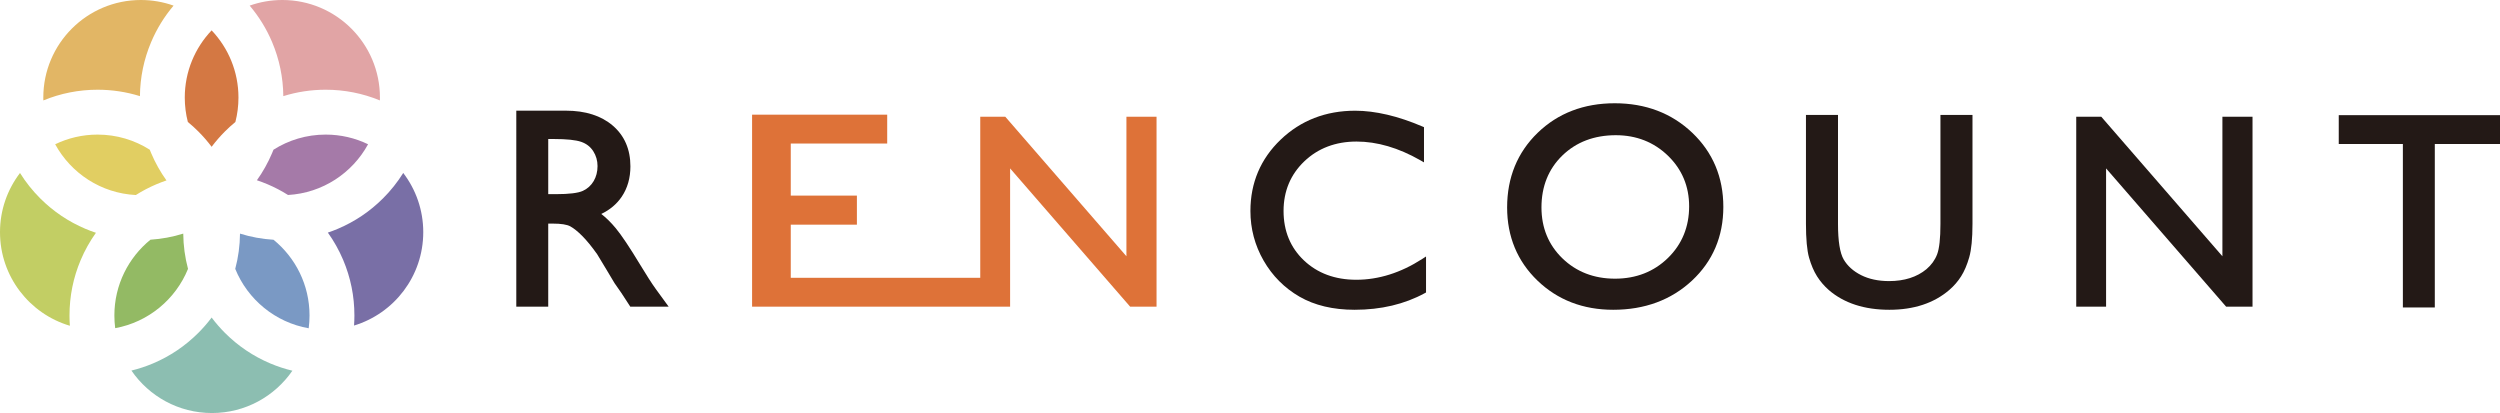
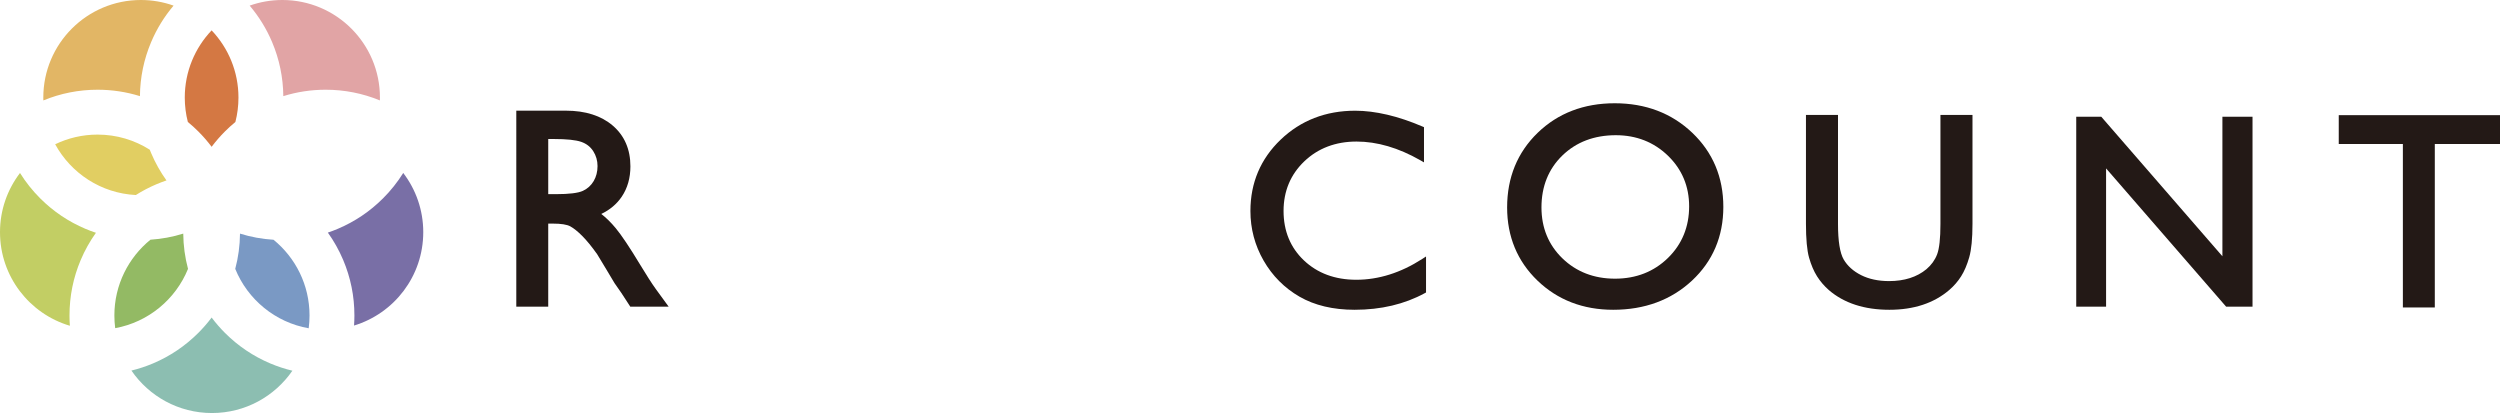
<svg xmlns="http://www.w3.org/2000/svg" id="Layer_1" viewBox="0 0 480 79.302">
  <defs>
    <style>.cls-1{fill:#8cbeb1;}.cls-2{fill:#231916;}.cls-3{fill:#c2ce64;}.cls-4{fill:#d47843;}.cls-5{fill:#e1ce62;}.cls-6{fill:#93ba64;}.cls-7{fill:#de7238;}.cls-8{fill:#e1a4a5;}.cls-9{fill:#e2b665;}.cls-10{fill:#7a99c4;}.cls-11{fill:#796fa6;}.cls-12{fill:#a57aa8;}</style>
  </defs>
  <path class="cls-1" d="M40.695,79.302c-6.42,0-12.085-3.23-15.461-8.153,1.412-.345,2.798-.802,4.15-1.374,3.258-1.378,6.182-3.349,8.691-5.858.927-.927,1.78-1.911,2.558-2.948.777,1.036,1.631,2.021,2.558,2.948,2.509,2.509,5.433,4.48,8.691,5.858,1.387.586,2.808,1.052,4.257,1.4-3.378,4.908-9.034,8.127-15.443,8.127Z" />
  <path class="cls-8" d="M54.213,0c10.347,0,18.735,8.388,18.735,18.735,0,.183-.003.365-.009.547-3.307-1.363-6.808-2.055-10.41-2.055-2.786,0-5.511.414-8.134,1.232-.035-3.591-.757-7.079-2.149-10.372-1.08-2.555-2.527-4.903-4.31-7.008,1.962-.698,4.075-1.079,6.277-1.079Z" />
  <path class="cls-4" d="M40.631,5.831c3.193,3.36,5.153,7.903,5.153,12.904,0,1.618-.205,3.189-.591,4.686-.694.57-1.362,1.175-2.003,1.816-.927.927-1.78,1.911-2.558,2.948-.777-1.036-1.631-2.021-2.558-2.948-.642-.642-1.312-1.248-2.007-1.819-.385-1.497-.59-3.066-.59-4.683,0-5.001,1.96-9.544,5.153-12.904Z" />
  <path class="cls-10" d="M59.269,63.029c-6.419-1.127-11.712-5.521-14.102-11.405.586-2.197.893-4.462.915-6.769,2.086.65,4.238,1.043,6.433,1.177,4.219,3.435,6.915,8.67,6.915,14.535,0,.834-.055,1.656-.161,2.462Z" />
  <path class="cls-6" d="M21.96,60.567c0-5.87,2.7-11.109,6.926-14.544,2.148-.142,4.254-.532,6.297-1.169.023,2.307.33,4.572.915,6.77-2.375,5.847-7.616,10.222-13.98,11.383-.104-.799-.158-1.613-.158-2.44Z" />
-   <path class="cls-12" d="M51.344,35.369c-.665-.281-1.338-.534-2.018-.761,1.159-1.624,2.136-3.37,2.921-5.225.089-.211.176-.424.26-.637,2.899-1.839,6.336-2.905,10.023-2.905,2.917,0,5.677.667,8.139,1.856-3.015,5.523-8.729,9.361-15.369,9.74-1.255-.793-2.575-1.485-3.956-2.069Z" />
+   <path class="cls-12" d="M51.344,35.369Z" />
  <path class="cls-5" d="M28.755,28.745c.084.214.171.427.261.639.79,1.868,1.776,3.625,2.946,5.259-.645.218-1.283.46-1.915.727-1.385.586-2.709,1.28-3.968,2.076-6.69-.341-12.452-4.192-15.485-9.747,2.462-1.19,5.224-1.857,8.141-1.857,3.685,0,7.122,1.065,10.019,2.902Z" />
  <path class="cls-9" d="M33.326,1.079c-1.783,2.105-3.23,4.453-4.31,7.008-1.393,3.293-2.114,6.78-2.149,10.371-2.622-.817-5.346-1.231-8.131-1.231-3.603,0-7.104.693-10.412,2.056-.005-.182-.009-.365-.009-.548C8.314,8.388,16.702,0,27.049,0c2.202,0,4.314.381,6.277,1.079Z" />
  <path class="cls-3" d="M3.841,33.213c1.095,1.754,2.387,3.381,3.868,4.862,2.509,2.509,5.433,4.48,8.691,5.858.665.281,1.338.534,2.018.761-1.159,1.624-2.136,3.37-2.921,5.225-1.429,3.377-2.153,6.96-2.153,10.649,0,.663.024,1.322.071,1.978C5.66,60.252,0,53.076,0,44.577c0-4.274,1.432-8.212,3.841-11.365Z" />
  <path class="cls-11" d="M67.977,62.507c.045-.643.069-1.29.069-1.94,0-3.689-.724-7.271-2.153-10.649-.79-1.868-1.776-3.625-2.946-5.259.645-.218,1.283-.46,1.915-.727,3.258-1.378,6.182-3.349,8.691-5.858,1.482-1.482,2.774-3.11,3.87-4.865,2.41,3.153,3.843,7.092,3.843,11.367,0,8.452-5.598,15.596-13.288,17.93Z" />
  <path class="cls-2" d="M121.019,58.883l-1.716-2.635c-.058-.097-.153-.232-.294-.424l-1.013-1.454-1.618-2.707-1.727-2.859c-1.026-1.447-1.995-2.635-2.858-3.501-.851-.854-1.623-1.474-2.294-1.843-.641-.352-1.777-.53-3.377-.53h-.861v15.952h-6.132V21.248h9.522c3.75,0,6.778.966,9.001,2.87,2.247,1.926,3.387,4.559,3.387,7.827,0,2.225-.559,4.181-1.66,5.814-.952,1.411-2.273,2.525-3.934,3.319.941.727,1.87,1.641,2.768,2.725,1.113,1.343,2.691,3.702,4.691,7.012,1.243,2.06,2.252,3.628,2.999,4.663l2.481,3.406h-7.365ZM106.74,37.278c2.534,0,4.278-.215,5.182-.637.878-.41,1.571-1.038,2.06-1.866.494-.837.745-1.807.745-2.883,0-1.051-.277-2.016-.825-2.867-.547-.849-1.299-1.434-2.297-1.785-1.038-.365-2.813-.55-5.278-.55h-1.066v10.588h1.479Z" />
-   <polygon class="cls-7" points="216.274 22.419 216.274 49.203 193.021 22.419 188.209 22.419 188.209 53.338 151.827 53.338 151.827 43.132 164.525 43.132 164.525 37.56 151.827 37.56 151.827 27.56 170.342 27.56 170.342 22.014 144.4 22.014 144.4 58.883 188.209 58.883 192.742 58.883 193.94 58.883 193.94 32.332 216.99 58.883 222.056 58.883 222.056 22.419 216.274 22.419" />
  <polygon class="cls-2" points="427.418 58.883 404.368 32.332 404.368 58.883 398.637 58.883 398.637 22.419 403.449 22.419 426.702 49.203 426.702 22.419 432.484 22.419 432.484 58.883 427.418 58.883" />
  <path class="cls-2" d="M260.088,59.477c-4.129,0-7.687-.845-10.576-2.512-2.891-1.667-5.21-3.995-6.894-6.92-1.684-2.924-2.538-6.132-2.538-9.535,0-5.405,1.955-10.016,5.811-13.704,3.85-3.682,8.662-5.549,14.301-5.549,3.866,0,8.212,1.02,12.919,3.032l.296.127v6.758l-.729-.417c-4.157-2.375-8.27-3.58-12.225-3.58-4.015,0-7.392,1.281-10.035,3.808-2.637,2.521-3.975,5.726-3.975,9.525,0,3.834,1.315,7.025,3.908,9.485,2.6,2.467,5.982,3.718,10.05,3.718,4.291,0,8.546-1.34,12.646-3.983l.751-.484v6.909l-.254.139c-3.872,2.112-8.399,3.183-13.455,3.183Z" />
  <path class="cls-2" d="M309.734,59.477c-5.786,0-10.677-1.885-14.538-5.602-3.866-3.722-5.828-8.448-5.828-14.048,0-5.741,1.974-10.563,5.867-14.331,3.888-3.763,8.865-5.67,14.794-5.67,5.928,0,10.937,1.907,14.887,5.667,3.958,3.768,5.965,8.554,5.965,14.226,0,5.675-2.027,10.439-6.022,14.162-3.986,3.713-9.074,5.596-15.125,5.596ZM310.245,25.959c-4.154,0-7.611,1.313-10.276,3.902-2.66,2.584-4.008,5.938-4.008,9.965,0,3.902,1.353,7.191,4.021,9.776,2.673,2.59,6.072,3.903,10.101,3.903,4.047,0,7.468-1.34,10.169-3.982,2.697-2.64,4.063-5.975,4.063-9.913,0-3.83-1.367-7.096-4.061-9.709-2.701-2.616-6.068-3.943-10.008-3.943Z" />
  <path class="cls-2" d="M362.755,59.477c-4.792,0-8.699-1.272-11.613-3.78-.894-.786-1.657-1.677-2.272-2.649-.613-.968-1.127-2.169-1.527-3.569-.398-1.397-.599-3.594-.599-6.53v-20.886h6.152v20.938c0,3.285.368,5.581,1.094,6.824.723,1.236,1.845,2.245,3.335,2.998,1.506.761,3.316,1.147,5.379,1.147,2.931,0,5.344-.77,7.172-2.287.943-.799,1.633-1.757,2.05-2.845.424-1.109.638-3.073.638-5.837v-20.938h6.152v20.938c0,2.801-.211,4.955-.626,6.401-.414,1.449-.937,2.676-1.553,3.647-.614.971-1.378,1.854-2.272,2.622-2.931,2.525-6.804,3.806-11.51,3.806Z" />
  <polygon class="cls-2" points="461.352 59.033 461.352 27.649 449.04 27.649 449.04 22.111 480 22.111 480 27.649 467.482 27.649 467.482 59.033 461.352 59.033" />
</svg>